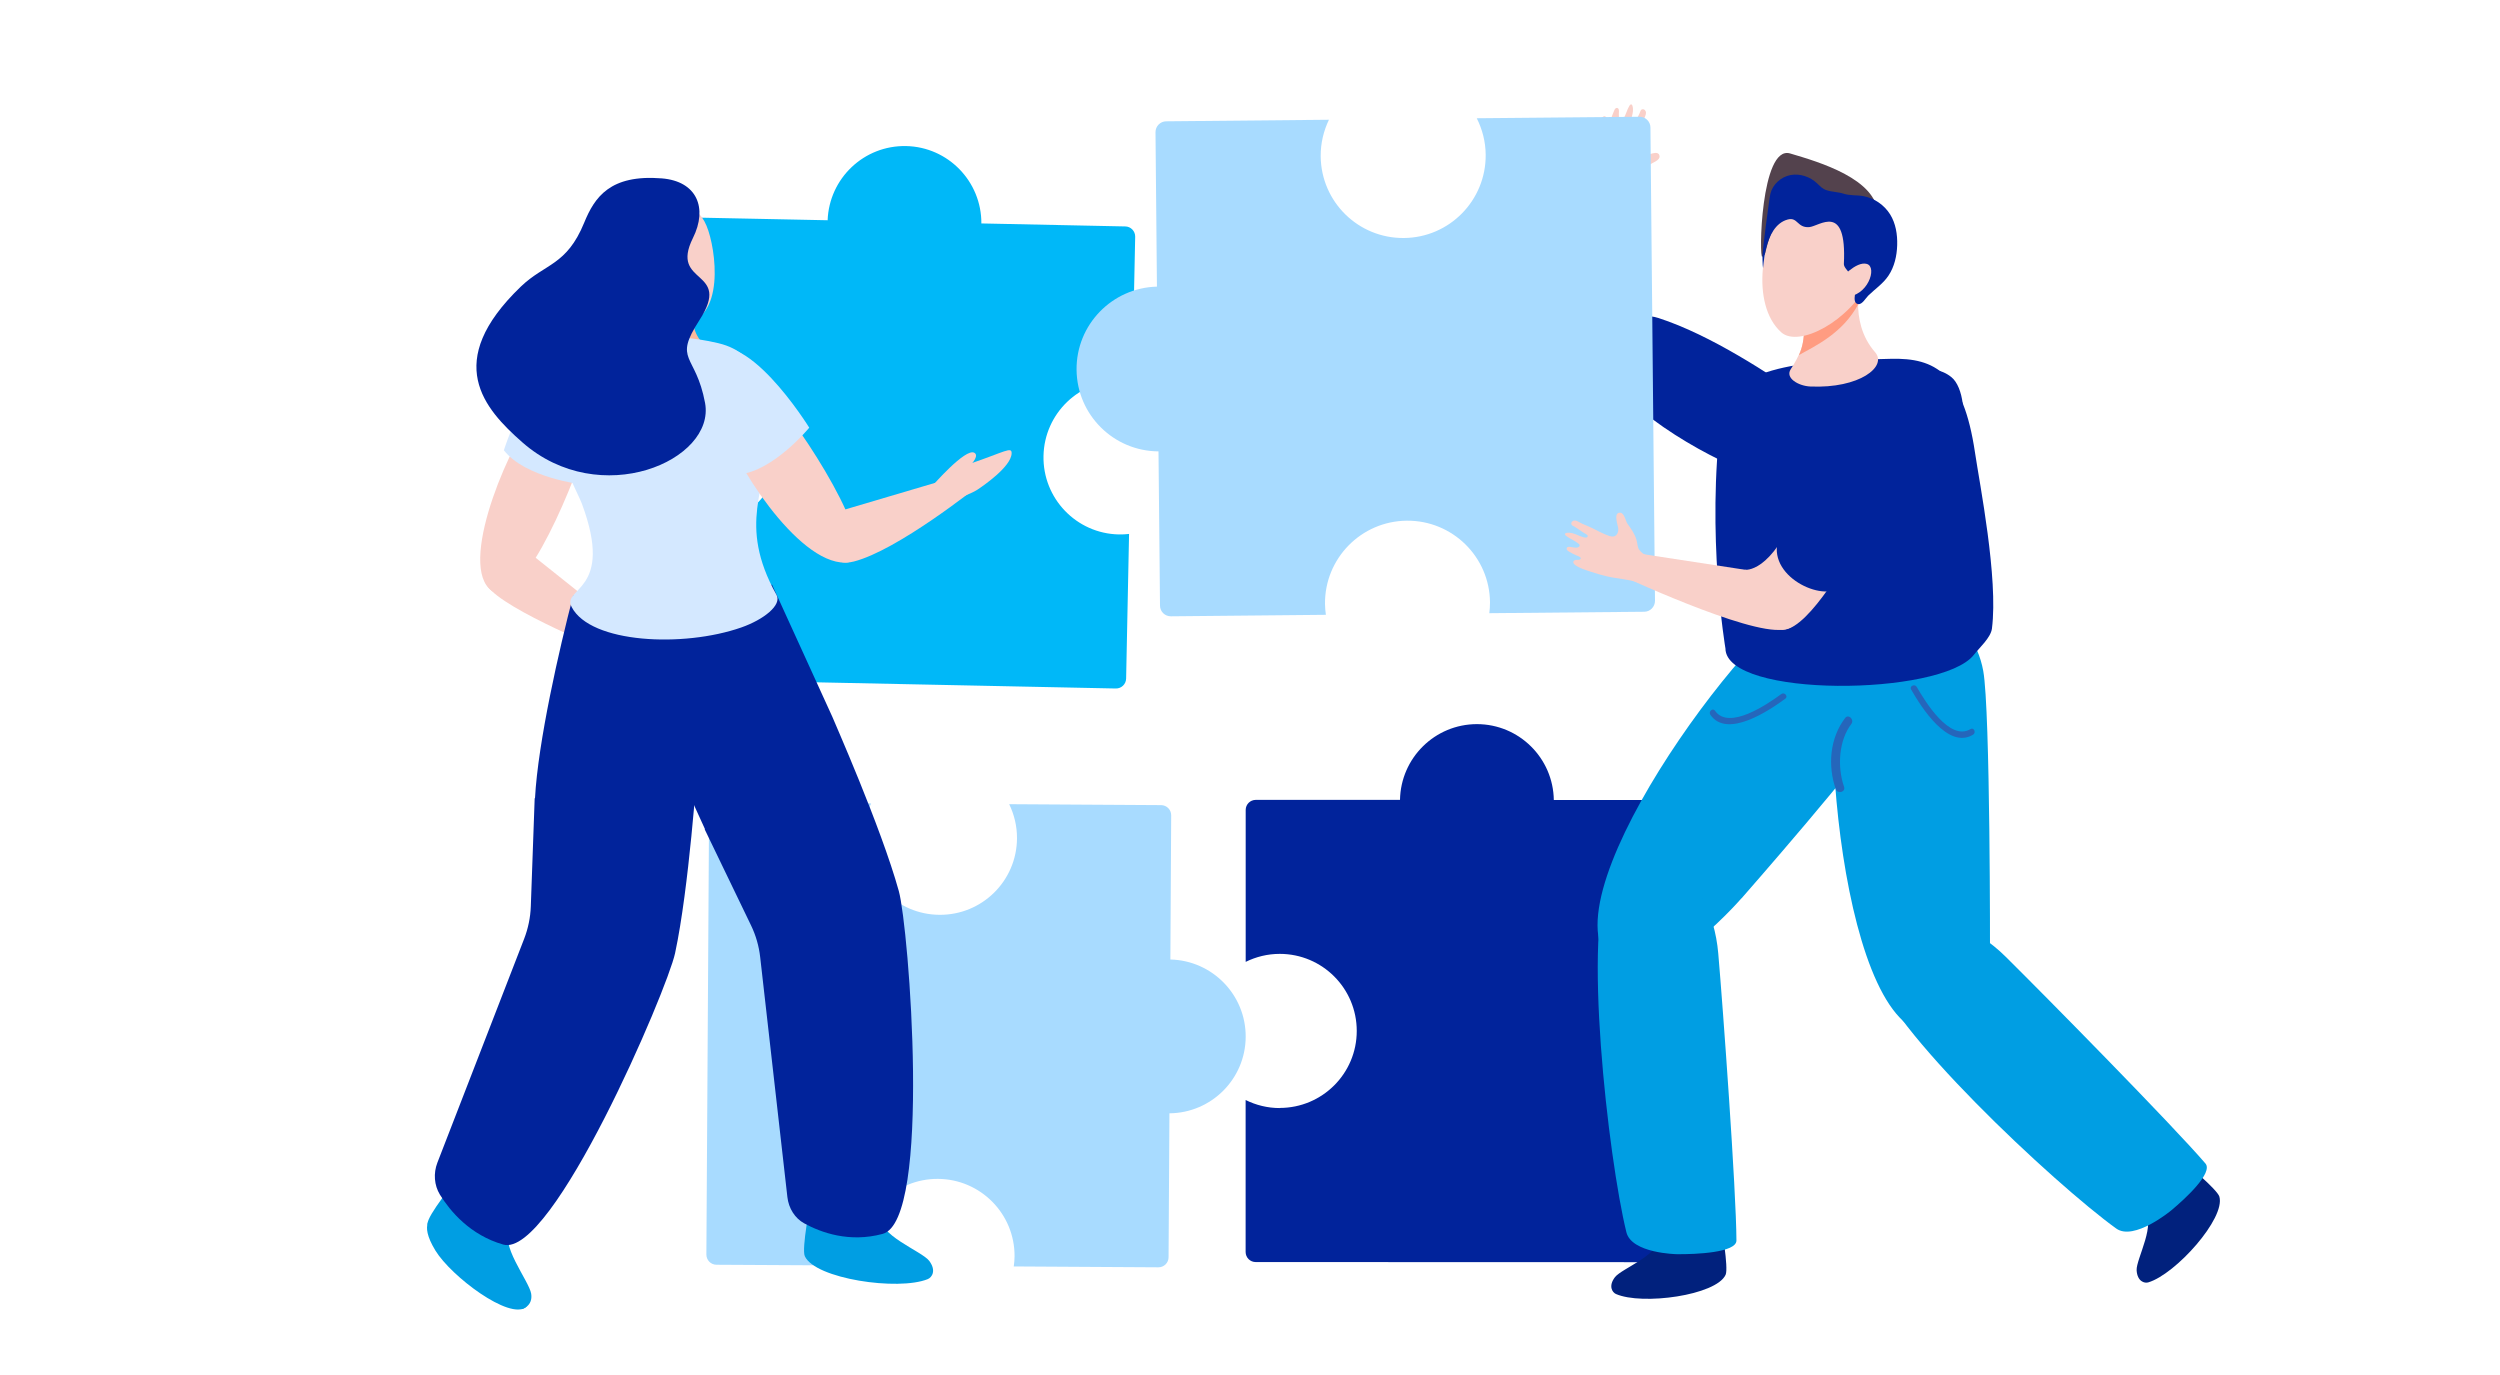
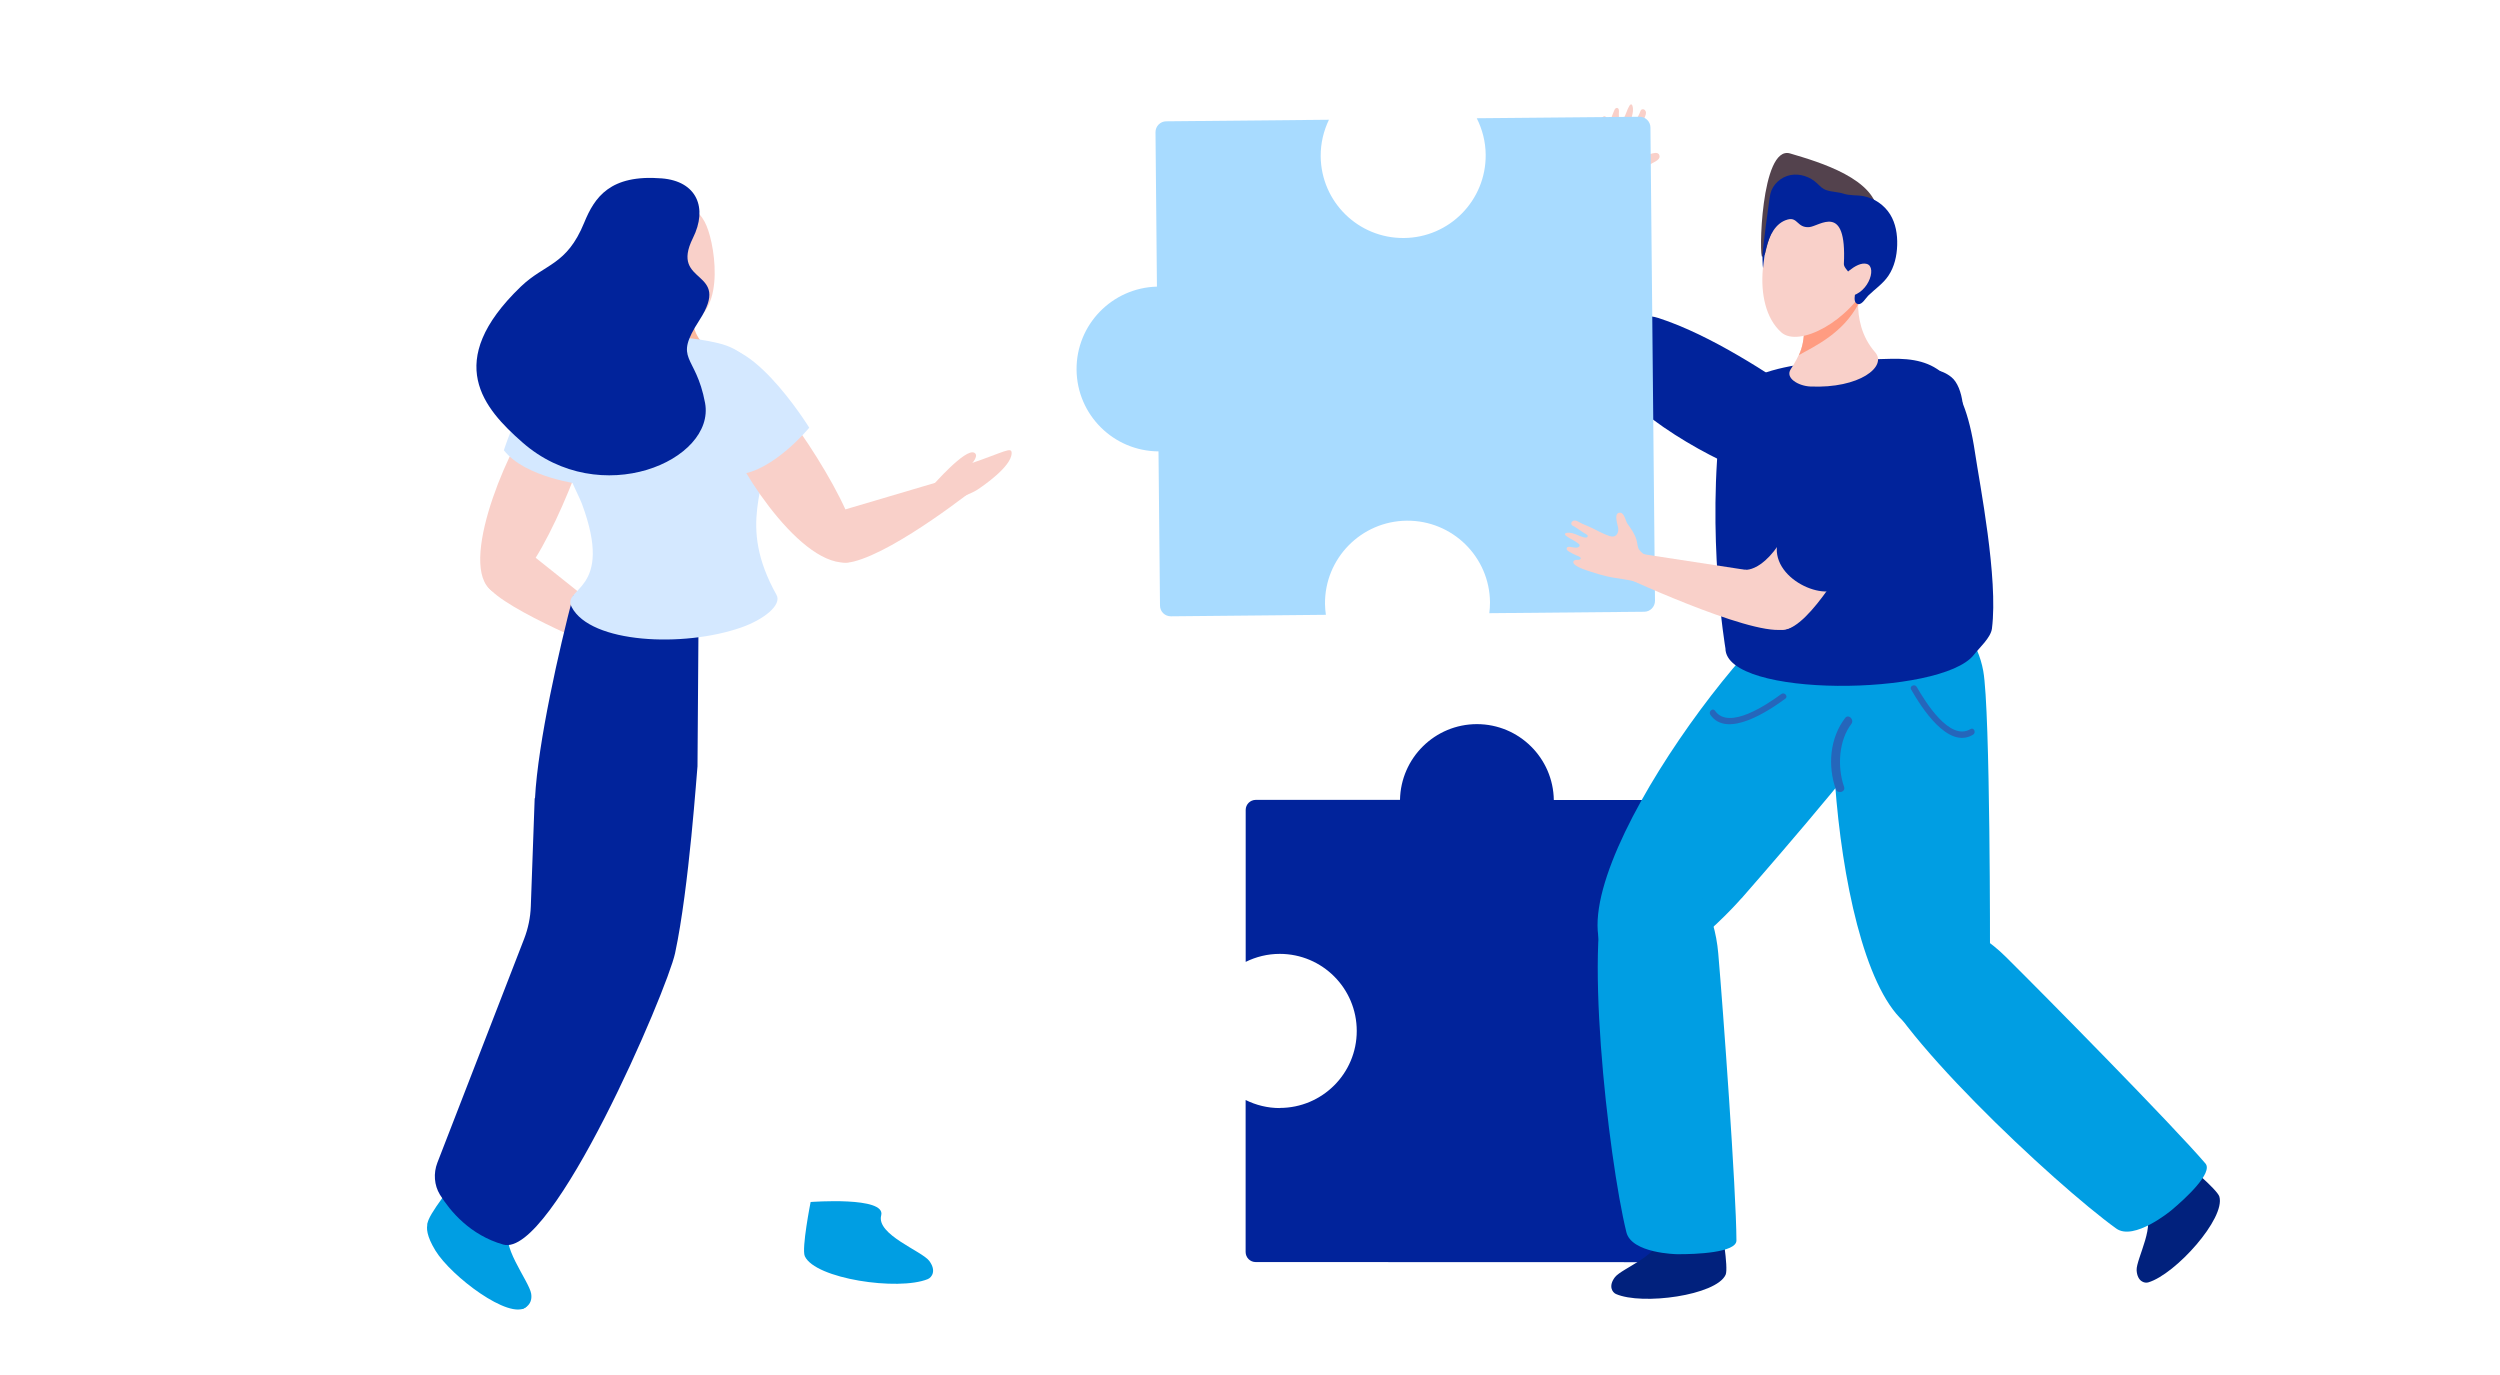
<svg xmlns="http://www.w3.org/2000/svg" id="_レイヤー_2" data-name="レイヤー 2" width="400" height="220" viewBox="0 0 400 220">
  <defs>
    <clipPath id="clippath">
      <rect width="400" height="220" style="fill: none; stroke-width: 0px;" />
    </clipPath>
  </defs>
  <g id="_レイヤー_1-2" data-name="レイヤー 1">
    <g style="clip-path: url(#clippath);">
-       <path d="M138.07,134c.01-1.95.49-3.8,1.32-5.45l-24.32-.14c-.89,0-1.61.71-1.62,1.6l-.43,70.71c0,.9.71,1.63,1.61,1.64l23.15.13c-.06-.53-.11-1.07-.1-1.62.04-6.81,5.59-12.29,12.39-12.25,6.81.04,12.3,5.59,12.26,12.4,0,.55-.06,1.08-.13,1.61l23.15.14c.89,0,1.62-.72,1.62-1.61l.14-23.03c6.71-.06,12.16-5.49,12.2-12.22.04-6.74-5.34-12.23-12.05-12.39l.13-23.07c0-.9-.71-1.62-1.61-1.63l-24.31-.15c.8,1.65,1.26,3.51,1.25,5.46-.04,6.81-5.59,12.29-12.4,12.24-6.81-.04-12.29-5.59-12.25-12.4Z" style="fill: #a8dbff; stroke-width: 0px;" />
      <path d="M204.76,177.29c-1.95,0-3.81-.47-5.46-1.29v24.32c0,.89.72,1.61,1.61,1.61l70.71.02c.9,0,1.63-.72,1.63-1.62v-23.15c-.53.07-1.07.11-1.62.11-6.81,0-12.32-5.52-12.32-12.32,0-6.81,5.52-12.33,12.33-12.33.55,0,1.08.05,1.61.12v-23.15c0-.89-.72-1.61-1.61-1.61h-23.03c-.1-6.72-5.57-12.13-12.29-12.14-6.74,0-12.2,5.41-12.32,12.12h-23.07c-.9,0-1.62.72-1.62,1.61v24.31c1.64-.81,3.49-1.28,5.45-1.28,6.81,0,12.32,5.52,12.32,12.33,0,6.81-5.52,12.32-12.33,12.32Z" style="fill: #01239b; stroke-width: 0px;" />
-       <path d="M112.16,84.14c-1.95-.04-3.79-.55-5.43-1.4l-.49,24.32c-.02.89.69,1.62,1.58,1.64l70.7,1.46c.9.02,1.64-.69,1.66-1.59l.47-23.14c-.53.06-1.07.09-1.62.08-6.81-.13-12.21-5.77-12.07-12.57.14-6.81,5.77-12.21,12.58-12.07.55.01,1.08.07,1.61.15l.48-23.15c.01-.89-.7-1.63-1.58-1.64l-23.03-.48c.03-6.71-5.32-12.24-12.04-12.38-6.74-.14-12.31,5.16-12.56,11.87l-23.06-.47c-.9-.02-1.63.69-1.65,1.58l-.5,24.31c1.66-.78,3.52-1.21,5.48-1.17,6.81.14,12.21,5.77,12.06,12.57-.13,6.81-5.77,12.21-12.57,12.07Z" style="fill: #00b8f8; stroke-width: 0px;" />
      <g>
        <path d="M281.98,41.08c-.58.59-.28-17.91,4.43-16.53,4.71,1.39,13.95,4.1,14.08,9.84.13,5.74.26,11.83-3.17,14.26,0,0-2.99-20.15-15.35-7.57Z" style="fill: #53424d; stroke-width: 0px;" />
        <g>
          <path d="M265.52,63.34c-1.05-.79-14.53-5.78-15.22-10.11-.5-3.14,8.76-7.29,8.76-7.29,0,0-.19,4.34,11.22,7.21,9.62,2.41-4.76,10.2-4.76,10.2Z" style="fill: #ffbe9e; stroke-width: 0px;" />
          <path d="M250.14,52.02c-.54-7.27,6.22-28.07,6.22-28.07l3.11,3.68-.56,25.03s-8.22,6.63-8.77-.64Z" style="fill: #ffbe9e; stroke-width: 0px;" />
-           <path d="M260.05,28.77c.4-.32,1.03-.41,1.49-.61.92-.4,1.66-1.08,2.38-1.76.4-.38,1.69-.71,1.61-1.41-.12-1.16-2.11-.03-2.63.06-.47.08-1.03-.06-1.24-.49-.14-.28-.09-.62-.02-.93.22-.98.59-1.92.91-2.87.16-.5.29-.99.43-1.5.1-.38.38-.84.38-1.22,0-.3-.26-.63-.6-.55-.3.07-.3.37-.41.6-.24.52-.5,1.04-.77,1.55-.06.11-.25.66-.39.69-.67.14-.18-1.35-.12-1.58.17-.6.32-1.23.11-1.85-.03-.08-.07-.17-.15-.19-.13-.04-.25.08-.32.2-.41.68-.57,1.49-.99,2.15-.07.11-.17.22-.3.21-.52-.04-.4-1.07-.39-1.41,0-.21,0-.48-.21-.57-.13-.06-.29,0-.38.1-.1.1-.15.24-.2.37-.15.39-.34.78-.44,1.18-.05.19-.14.78-.41.77-.05,0-.1-.04-.14-.08-.13-.15-.13-.36-.16-.56-.03-.19-.11-.41-.3-.46-.23-.07-.44.16-.56.38-.41.77-.55,1.68-.72,2.53-.18.9-.32,1.82-.42,2.73-.18,1.72,0,3.5-.34,5.19-.05.26-.11.51-.1.77.03.49.33.93.68,1.28.67.65,1.65,1.04,2.58.91.3-.04.9-.08,1.05-.35.11-.19.05-.62.07-.84.03-.32.06-.63.13-.94.12-.53.37-1.07.85-1.51Z" style="fill: #f9d0c9; stroke-width: 0px;" />
+           <path d="M260.05,28.77c.4-.32,1.03-.41,1.49-.61.92-.4,1.66-1.08,2.38-1.76.4-.38,1.69-.71,1.61-1.41-.12-1.16-2.11-.03-2.63.06-.47.08-1.03-.06-1.24-.49-.14-.28-.09-.62-.02-.93.22-.98.59-1.92.91-2.87.16-.5.29-.99.43-1.5.1-.38.38-.84.38-1.22,0-.3-.26-.63-.6-.55-.3.07-.3.37-.41.6-.24.52-.5,1.04-.77,1.55-.06.11-.25.66-.39.69-.67.14-.18-1.35-.12-1.58.17-.6.32-1.23.11-1.85-.03-.08-.07-.17-.15-.19-.13-.04-.25.08-.32.2-.41.68-.57,1.49-.99,2.15-.07.11-.17.22-.3.21-.52-.04-.4-1.07-.39-1.41,0-.21,0-.48-.21-.57-.13-.06-.29,0-.38.1-.1.1-.15.24-.2.37-.15.39-.34.78-.44,1.18-.05.19-.14.78-.41.77-.05,0-.1-.04-.14-.08-.13-.15-.13-.36-.16-.56-.03-.19-.11-.41-.3-.46-.23-.07-.44.16-.56.38-.41.77-.55,1.68-.72,2.53-.18.9-.32,1.82-.42,2.73-.18,1.72,0,3.5-.34,5.19-.05.26-.11.51-.1.77.03.49.33.93.68,1.28.67.65,1.65,1.04,2.58.91.3-.04.9-.08,1.05-.35.11-.19.05-.62.07-.84.03-.32.06-.63.13-.94.12-.53.37-1.07.85-1.51" style="fill: #f9d0c9; stroke-width: 0px;" />
          <path d="M289.05,63.9c4.2,2.87,7.11,7.14,4.83,10.87-1.29,2.12-6.13,3.29-9.29,2.5-6.07-1.51-19.4-7.8-26.5-15.91-2.6-2.97.83-12.56,7.26-10.48,8.45,2.74,17.78,8.98,23.69,13.02Z" style="fill: #01239b; stroke-width: 0px;" />
        </g>
        <path d="M349.38,185.85s5.38,4.44,5.72,5.61c1,3.48-6.99,12.4-11.37,13.72-.61.19-1.77-.15-1.87-1.94-.1-1.79,3.38-7.78,1.02-9.49-2.36-1.71,6.5-7.9,6.5-7.9Z" style="fill: #01217d; stroke-width: 0px;" />
        <path d="M318.4,153.09s.07-39.36-1.08-45.74c-1.69-9.37-12-15.68-21.04-9.47-6.21,4.27-3.09,61.83,10.7,67.06,10.77,4.08,11.42-11.84,11.42-11.84Z" style="fill: #009ee3; stroke-width: 0px;" />
        <path d="M338.59,196.56c-9.82-7.08-37.08-32.55-38.92-41.78-1.99-9.97,11.69-11.14,21.21-1.73,6.17,6.1,26.8,27.04,31.99,33.11,1.26,1.47-3.14,5.56-5.48,7.51-.06.05-5.97,4.94-8.8,2.89Z" style="fill: #009ee3; stroke-width: 0px;" />
        <path d="M275.38,195.98s1.22,6.87.72,7.98c-1.5,3.3-13.36,4.92-17.55,3.08-.58-.26-1.25-1.26-.16-2.69,1.09-1.43,7.62-3.74,6.93-6.57-.69-2.83,10.07-1.8,10.07-1.8Z" style="fill: #01217d; stroke-width: 0px;" />
        <path d="M278.64,143.74s19.95-22.72,23.2-28.33c4.79-8.24,1.02-19.72-9.89-20.85-7.5-.78-42.79,44.85-35.31,58,5.69,10.01,21.99-8.83,21.99-8.83Z" style="fill: #009ee3; stroke-width: 0px;" />
        <path d="M260.22,197.15c-2.89-11.75-7.14-48.82-2.57-57.04,4.95-8.89,16.12-.91,17.27,12.43.75,8.64,2.88,37.96,2.91,45.94,0,1.94-6.48,2.22-9.52,2.19-.08,0-7.26-.13-8.09-3.52Z" style="fill: #009ee3; stroke-width: 0px;" />
        <path d="M305.78,110.32c1.6,2.8,5.9,9.66,9.91,7.23.54-.33.13-1.23-.41-.9-3.32,2.02-7.25-4.39-8.6-6.74-.31-.55-1.22-.14-.9.41h0Z" style="fill: #2566bb; stroke-width: 0px;" />
        <path d="M285.65,111.79c-2.6,1.91-9.32,6.43-11.99,2.58-.36-.52.38-1.18.74-.65,2.22,3.19,8.41-1.06,10.6-2.67.51-.37,1.17.36.65.74h0Z" style="fill: #2566bb; stroke-width: 0px;" />
        <path d="M296.21,115.84c-1.96,2.56-2.3,6.75-1.16,10.05.29.84-1.04,1.21-1.33.37-1.3-3.75-.96-8.15,1.5-11.38.54-.7,1.52.26.99.96h0Z" style="fill: #2566bb; stroke-width: 0px;" />
        <path d="M275.38,66.64c1.13-8.85,16.62-8.97,27.16-9.23,7.1-.18,11.57,2.3,13.46,15,.74,5,3.74,20.1,2.71,28.17-.19,1.45-2.01,3.06-2.91,4.21-5.21,6.6-39.67,6.93-39.73-1.04,0,0-3.1-18.2-.68-37.11Z" style="fill: #01239b; stroke-width: 0px;" />
        <g>
          <path d="M297.91,44.26s-10.17,3.75-9.47,4.52c.71.77-.07,2.65.14,4.32.22,1.82-.71,3.91-2.06,5.97-.95,1.44,1.28,2.69,3.12,2.77,7.91.35,12.36-3.22,10.38-5.48-4.46-5.08-2.11-12.11-2.11-12.11Z" style="fill: #f9d0c9; stroke-width: 0px;" />
          <path d="M288.59,53.1c-.21-1.68.57-3.55-.14-4.32-.71-.77,10.27-4.82,10.27-4.82,0,0-1.47,2-1.38,4.69-2.54,4.7-6.84,6.66-9.52,8.17.58-1.1.86-3.06.78-3.71Z" style="fill: #ff9c81; stroke-width: 0px;" />
          <path d="M285.63,33.67c-3.68,3.71-5.67,14.99-.62,19.51,2.78,2.48,10.98-1.75,14.16-8.46.41-.87,1.05-5.62-1.81-10.29-1.29-2.12-7.9-4.61-11.73-.75Z" style="fill: #f9d0c9; stroke-width: 0px;" />
          <path d="M282.07,42.83c.1.66,0-6.65,3.97-7.71,1.61-.43,1.49,1.35,3.42,1.22,1.64-.11,6.05-4.08,5.56,5.88-.02.48.5.96.77,1.35.34.48-.32,1.77-.23,2.35.09.56,1.53-1.4,1.57-.83.07.85-1.05,3.42.21,3.57.61.07,1.19-.98,1.58-1.36,1.09-1.07,2.36-1.89,3.23-3.19.96-1.43,1.35-3.18,1.4-4.9.05-1.7-.23-3.46-1.13-4.91-.94-1.51-2.53-2.6-4.28-2.92-1.03-.19-2.16-.06-3.16-.39-.89-.29-1.81-.26-2.7-.55-.71-.23-1.01-.6-1.53-1.09-1.12-1.07-2.75-1.63-4.27-1.34s-2.87,1.49-3.22,3c-.2.85-1.32,9.44-1.27,10.09.04.59,0,1.16.09,1.75Z" style="fill: #01239b; stroke-width: 0px;" />
          <path d="M294.34,44.76s2.61-3.05,4.36-2.53c1.75.52.08,5.33-3.4,5.2-3.48-.13-1.77-1.83-.96-2.67Z" style="fill: #f9d0c9; stroke-width: 0px;" />
        </g>
        <path d="M237.71,24.75c-.02-2.09-.54-4.07-1.43-5.83l26.05-.24c.95,0,1.73.76,1.74,1.71l.73,75.73c0,.96-.76,1.75-1.72,1.76l-24.79.23c.07-.57.11-1.15.11-1.73-.06-7.29-6.03-13.14-13.32-13.07-7.29.07-13.15,6.03-13.08,13.33,0,.59.07,1.16.14,1.73l-24.8.24c-.96,0-1.74-.76-1.74-1.72l-.24-24.67c-7.19-.04-13.04-5.84-13.11-13.05-.07-7.22,5.68-13.12,12.86-13.31l-.23-24.7c-.01-.96.76-1.74,1.71-1.75l26.04-.25c-.85,1.77-1.34,3.76-1.32,5.85.07,7.3,6.03,13.14,13.32,13.07,7.29-.06,13.14-6.03,13.08-13.32Z" style="fill: #a8dbff; stroke-width: 0px;" />
        <g>
          <path d="M297.24,86.99c-.92.93-7.6,13.66-11.99,13.79-3.18.09-6.1-9.62-6.1-9.62,0,0,4.28.75,8.59-10.2,3.63-9.23,9.5,6.04,9.5,6.04Z" style="fill: #f9d0c9; stroke-width: 0px;" />
          <path d="M284.02,100.78c-7.28-.4-27.03-9.79-27.03-9.79l4.05-2.61,24.75,3.79s5.52,9-1.76,8.61Z" style="fill: #f9d0c9; stroke-width: 0px;" />
          <path d="M262.25,87.95c-.26-.44-.27-1.07-.41-1.56-.28-.96-.86-1.79-1.44-2.58-.32-.44-.48-1.76-1.19-1.78-1.16-.03-.3,2.09-.28,2.61.02.48-.19,1.02-.65,1.17-.3.1-.63,0-.92-.1-.95-.34-1.83-.83-2.73-1.27-.47-.23-.95-.42-1.43-.62-.36-.15-.78-.49-1.16-.54-.3-.04-.66.18-.63.52.03.3.32.35.54.48.49.31.97.63,1.44.96.1.07.63.33.64.47.05.69-1.36,0-1.59-.09-.57-.24-1.18-.48-1.82-.35-.08.02-.17.05-.21.12-.06.12.05.25.15.34.62.49,1.4.75,2.01,1.26.1.08.2.2.17.32-.11.51-1.11.26-1.45.2-.21-.03-.48-.05-.59.13-.07.12-.03.28.05.39.09.11.21.18.34.25.36.2.73.43,1.12.58.19.07.76.24.71.51,0,.05-.05.09-.1.12-.17.11-.38.08-.57.09s-.42.06-.5.24c-.1.22.11.46.3.6.71.51,1.6.76,2.42,1.04.87.29,1.76.55,2.66.76,1.69.4,3.47.45,5.11,1.01.25.08.5.18.75.2.49.04.97-.2,1.36-.51.73-.58,1.25-1.5,1.24-2.44,0-.3.04-.91-.21-1.09-.18-.13-.6-.13-.82-.17-.31-.07-.62-.14-.92-.25-.51-.19-1.01-.51-1.39-1.04Z" style="fill: #f9d0c9; stroke-width: 0px;" />
          <path d="M300.82,63.73c3.39-3.79,8-6.13,11.4-3.39,1.93,1.55,2.47,6.5,1.28,9.53-2.29,5.83-10.23,18.24-19.2,24.22-3.28,2.19-12.35-2.44-9.46-8.55,3.8-8.02,11.2-16.47,15.97-21.81Z" style="fill: #01239b; stroke-width: 0px;" />
        </g>
      </g>
      <g>
        <path d="M93.87,70.67c.88-2.82.51-6.35-2.49-7.67-1.7-.75-3.79.97-5.4,2.69-3.86,4.14-12.56,23.6-7.72,28.48,4.57,4.6,12.83-14.57,15.6-23.49Z" style="fill: #f9d0c9; stroke-width: 0px;" />
        <g>
          <path d="M92.4,97.3s8.95,4.39,9.67,4.96c4.59,3.66,7.55,4.54,6.54,5.13-1.85,1.1-8.06-1.79-9-2.21-1.15-.51-3.94-2.05-4.85-2.7-.91-.66-2.37-5.18-2.37-5.18Z" style="fill: #fbb99d; stroke-width: 0px;" />
          <path d="M78.65,94.53c4.32,4.15,20.97,10.69,20.97,10.69v-4.88l-16.55-13.2s-8.74,3.23-4.42,7.39Z" style="fill: #f9d0c9; stroke-width: 0px;" />
        </g>
        <g>
          <path d="M129.7,192.32s-1.48,7.46-.93,8.67c1.63,3.62,14.94,5.59,19.67,3.67.66-.27,1.42-1.35.23-2.93-1.2-1.58-8.5-4.2-7.68-7.27.82-3.07-11.29-2.14-11.29-2.14Z" style="fill: #009ee3; stroke-width: 0px;" />
-           <path d="M123.52,93.53l-22.05,9.59c1.95,8.49,7.61,21.49,11.33,29.55h-.06s7.42,15.38,7.42,15.38c.77,1.59,1.27,3.32,1.47,5.1l4.35,38.37c.2,1.8,1.2,3.41,2.72,4.23,2.63,1.44,7.18,3.12,12.53,1.67,7.89-2.13,4.19-49.06,2.58-54.85-2.85-10.28-10.49-27.45-10.64-27.89l-9.65-21.15Z" style="fill: #01239b; stroke-width: 0px;" />
          <path d="M73.11,188.68s-4.83,5.83-4.71,7.19c.12,1.36,15.08,13.6,15.08,13.6,0,0,1.82-.45,1.51-2.47-.31-2.03-5.34-8.2-3.25-10.48,2.09-2.29-8.63-7.84-8.63-7.84Z" style="fill: #009ee3; stroke-width: 0px;" />
          <path d="M69.35,194.79c3.3-.31,16.57,12.92,14.8,14.35-2.62,2.11-11.96-4.91-14.49-9.06-2.82-4.63-.31-5.29-.31-5.29Z" style="fill: #009ee3; stroke-width: 0px;" />
          <path d="M111.74,100.09l-20.03-4.79c-2.21,8.43-5.64,23.45-6.11,32.43l-.05-.03-.62,17.3c-.06,1.79-.43,3.56-1.07,5.22l-13.88,35.81c-.65,1.68-.52,3.6.41,5.12,1.63,2.62,4.81,6.46,10.13,7.98,7.84,2.24,26.22-40.71,27.49-46.61,2.25-10.47,3.51-29.46,3.59-29.92l.16-22.52Z" style="fill: #01239b; stroke-width: 0px;" />
        </g>
        <path d="M113.06,36.17c1.49,3.54,3.17,15.28-4.22,15.74-3.15.2-7.94-5.72-8.78-11.42-.36-2.34,1.73-5.81,5.59-7.6,1.74-.81,5.72-.84,7.41,3.27Z" style="fill: #f9d0c9; stroke-width: 0px;" />
        <path d="M112.77,46.12s-4.23,5.03,0,9.17c4.23,4.14-11.09,2.14-11.09,2.14l1.75-14.92,9.33,3.61Z" style="fill: #fbb99d; stroke-width: 0px;" />
        <path d="M80.62,72.04s5.47-17.5,13.31-15.15c7.84,2.35-.91,20.61-.91,20.61,0,0-9.01-1.07-12.4-5.46Z" style="fill: #d4e8ff; stroke-width: 0px;" />
        <path d="M114.98,54.92c-8.44-2.03-16.37-.75-22.05,1.54-10.62,4.28-.88,21.34.15,24.08,5.34,14.26-3.29,13.4-1.6,16.61,3.04,5.78,17.82,6.49,27.11,3.25,3.63-1.27,6.55-3.61,5.65-5.22-6.4-11.46-1.3-17.15-1.61-24.72-.32-7.75-.69-13.86-7.66-15.54Z" style="fill: #d4e8ff; stroke-width: 0px;" />
        <path d="M124.19,64.03c-1.9-2.26-5.07-3.86-7.8-2.05-1.55,1.03-1.23,3.71-.65,6,1.4,5.49,11.69,22.14,19.48,22.04,6.48-.09-5.02-18.82-11.03-25.98Z" style="fill: #f9d0c9; stroke-width: 0px;" />
        <path d="M118.18,75.92s-11.77-14.06-5.55-19.39c6.22-5.32,16.85,11.9,16.85,11.9,0,0-5.77,7.01-11.3,7.48Z" style="fill: #d4e8ff; stroke-width: 0px;" />
        <path d="M105.88,28.54c5.62.45,7.39,4.72,4.99,9.54-3.81,7.66,6.4,4.84,1.03,13.16-4.26,6.59-.58,5.23.91,13.23,1.7,9.18-16.79,17.27-29.25,6.29-6.11-5.38-12.77-12.84-.23-24.9,3.88-3.73,7.32-3.34,10.14-10.23,1.67-4.09,4.15-7.75,12.42-7.09Z" style="fill: #01239b; stroke-width: 0px;" />
        <path d="M149.19,77.73s5.29-6.09,6.7-5.29c1.41.8-3.03,4.2-3.03,4.2l-3.66,1.09Z" style="fill: #f9d0c9; stroke-width: 0px;" />
        <g>
          <path d="M145.81,79.65s8.53-5.16,9.4-5.46c5.56-1.89,6.7-2.81,6.65-1.64-.08,2.15-4.63,5.24-5.49,5.81-1.05.69-3.88,1.69-4.92,2.1-1.04.41-5.64-.81-5.64-.81Z" style="fill: #f9d0c9; stroke-width: 0px;" />
          <path d="M136.58,89.85c7.02-1.77,19.79-11.99,19.79-11.99l-3.69-1.51-19.71,5.83s-2.21,9.14,3.6,7.67Z" style="fill: #f9d0c9; stroke-width: 0px;" />
        </g>
      </g>
    </g>
  </g>
</svg>